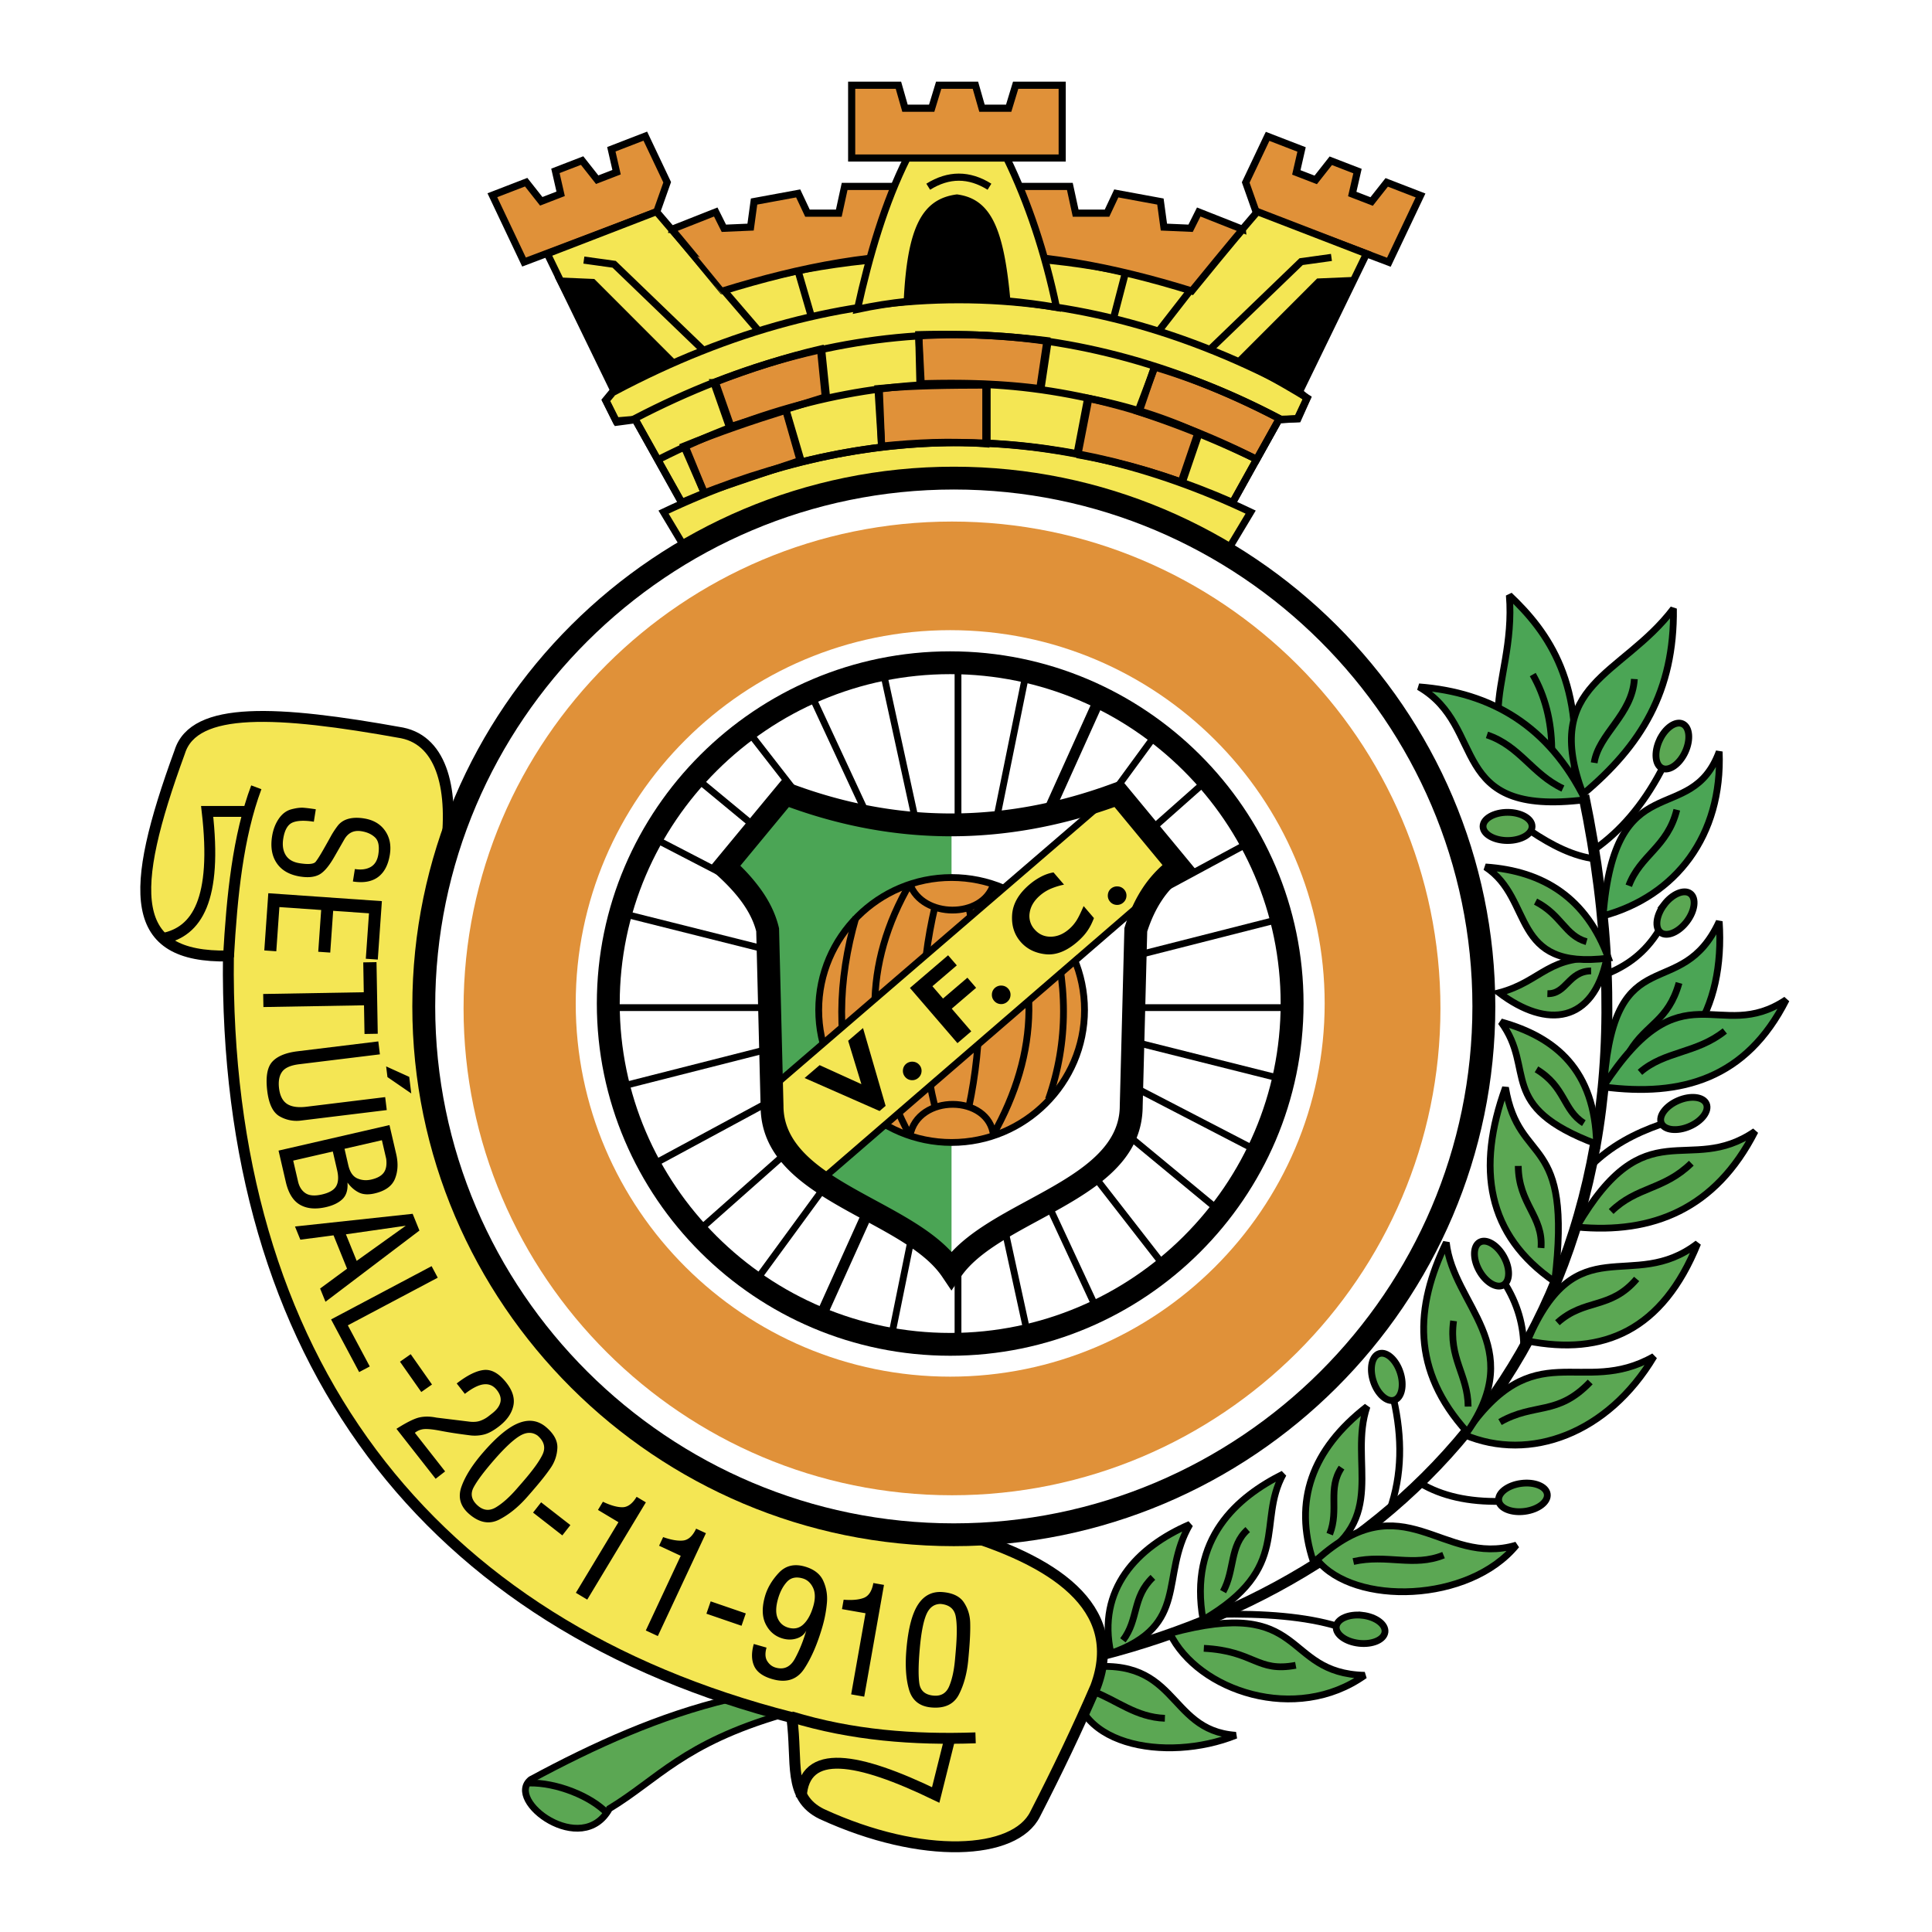
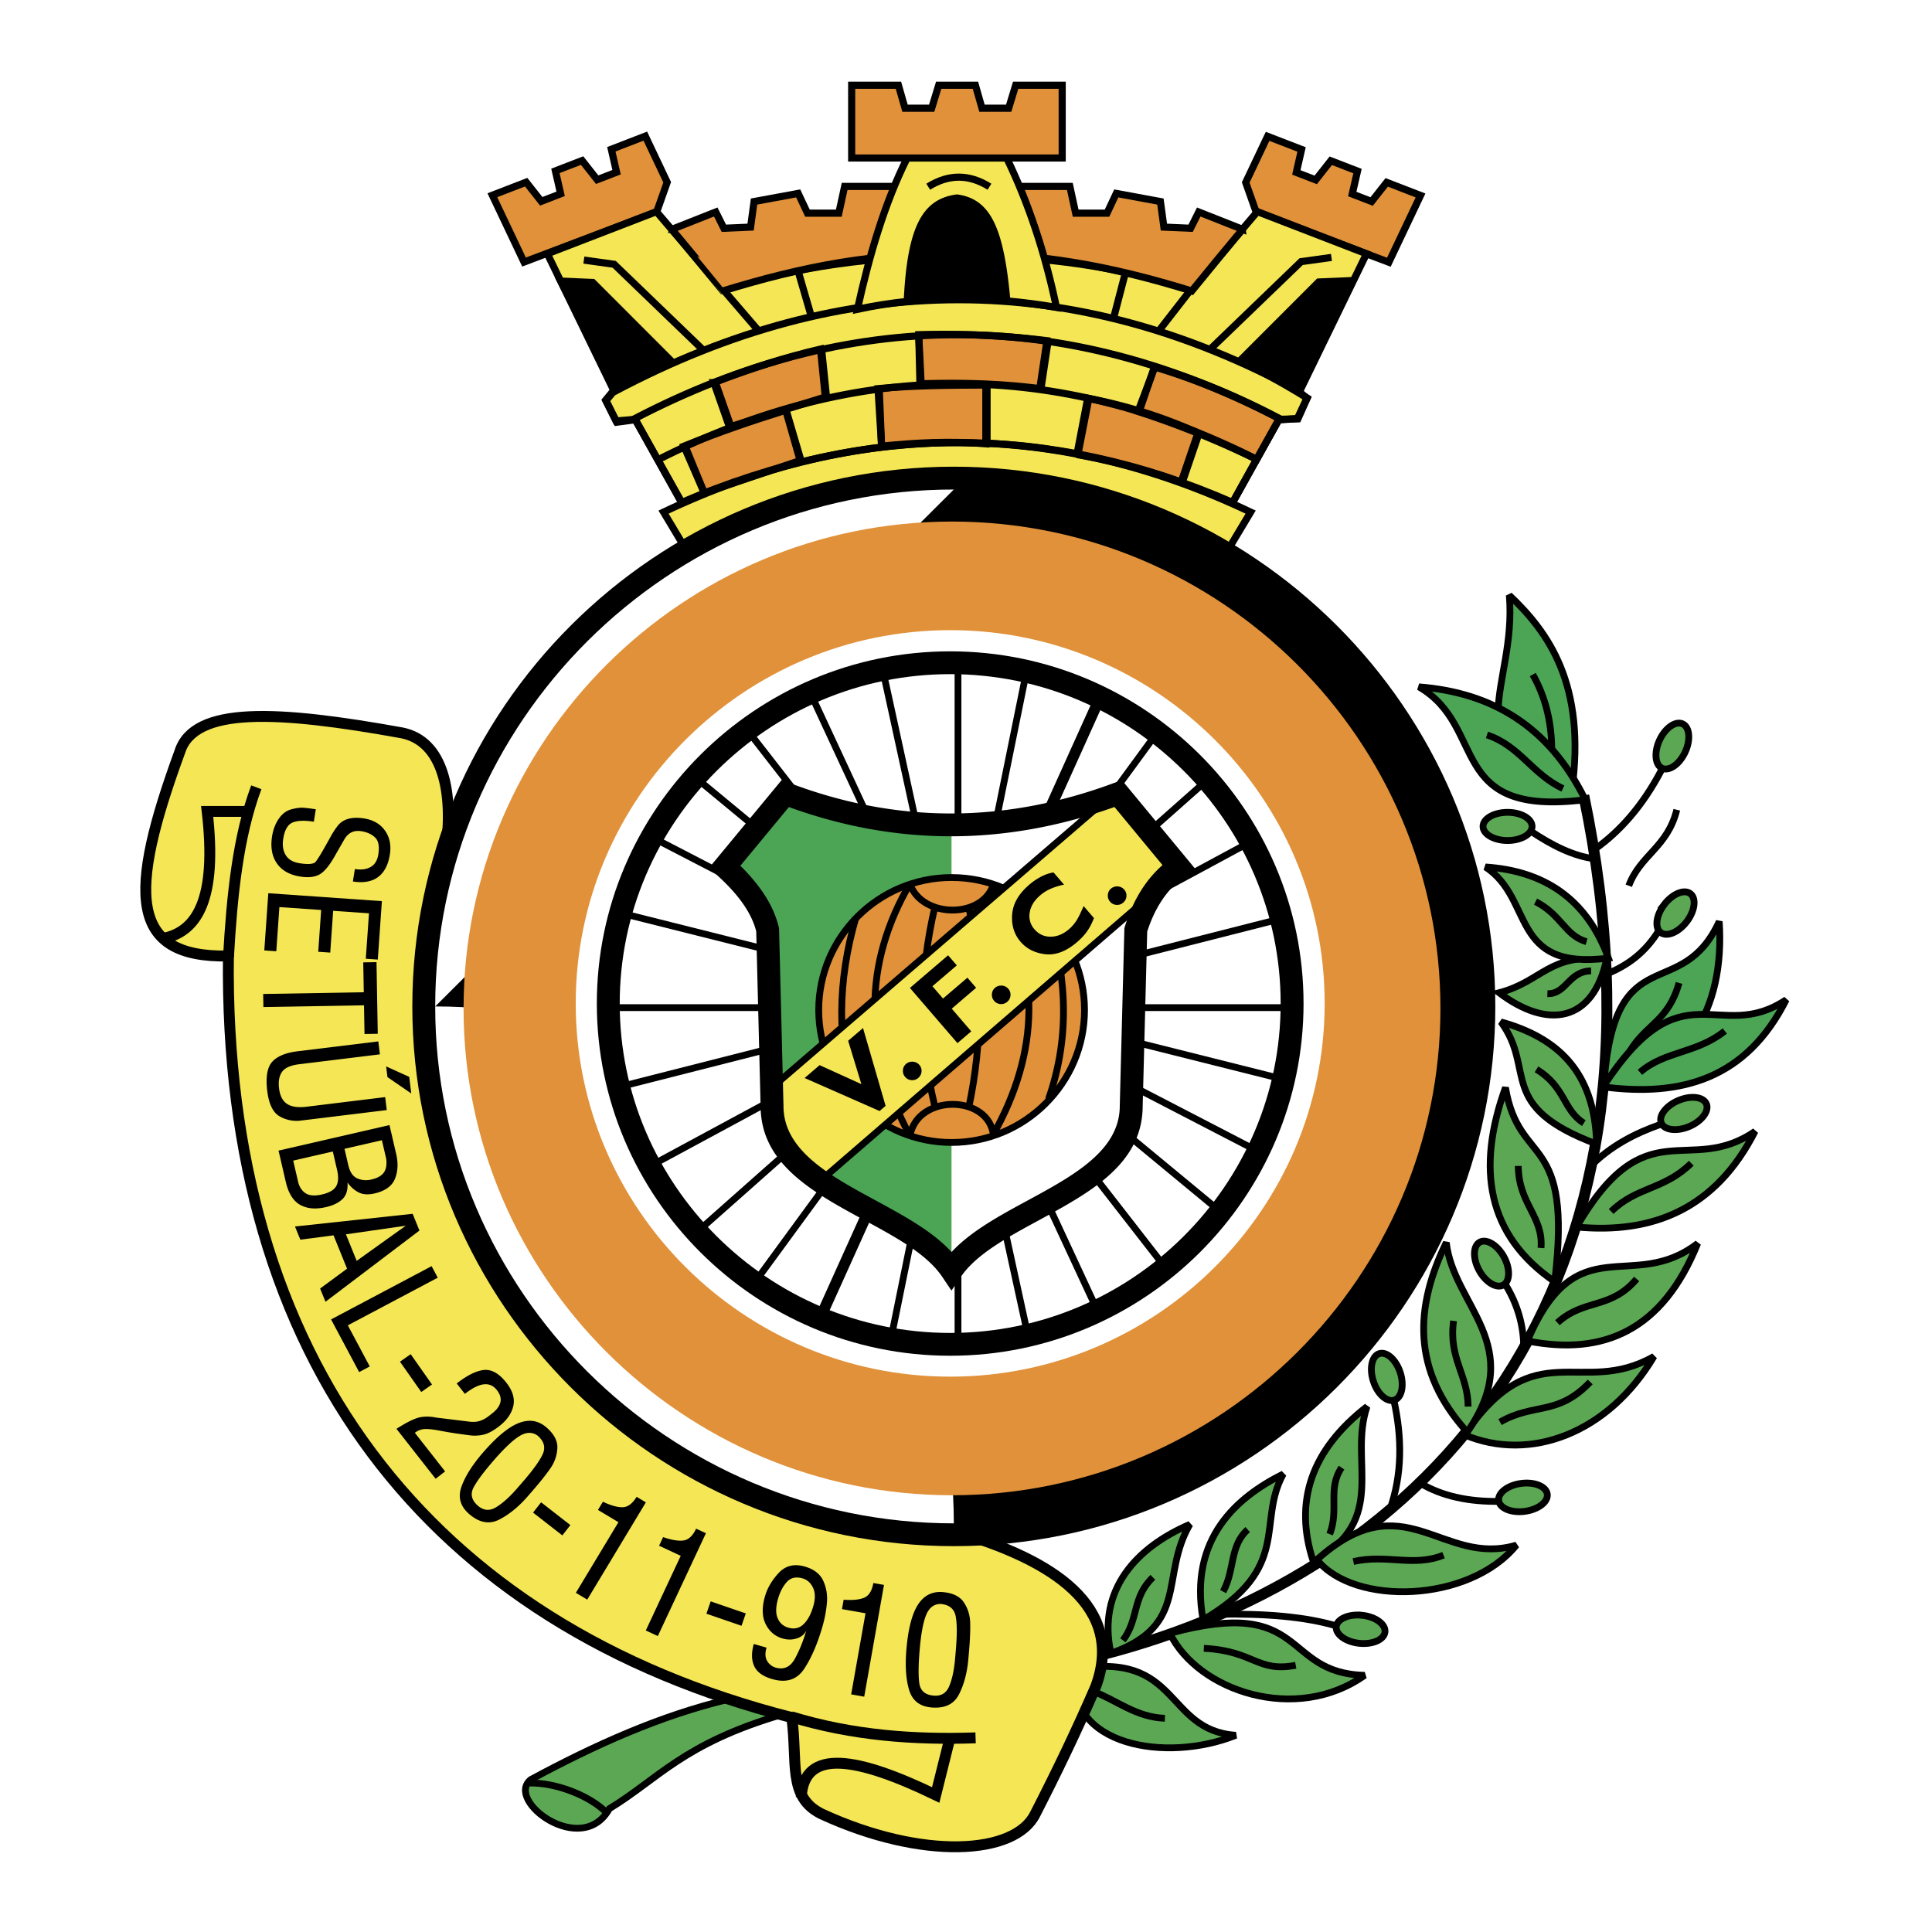
<svg xmlns="http://www.w3.org/2000/svg" width="2500" height="2500" viewBox="0 0 192.756 192.756">
  <path fill-rule="evenodd" clip-rule="evenodd" fill="#fff" d="M0 0h192.756v192.756H0V0z" />
  <path d="M61.183 39.001l-.763.927 1.036 2.073 1.908-.163 4.689 8.346c18.3-7.25 36.6-6.811 54.9 0l4.635-8.346 1.908-.055.926-2.073c-23.289-14.307-46.362-14.11-69.239-.709z" fill-rule="evenodd" clip-rule="evenodd" fill="#f4e654" stroke="#000" stroke-width=".712" stroke-miterlimit="2.613" />
  <path fill-rule="evenodd" clip-rule="evenodd" fill="#e09139" stroke="#000" stroke-width=".714" stroke-miterlimit="2.613" d="M126.467 13.602l3.39 1.31-.523 2.289 1.936.747 1.503-1.909 2.665 1.029-.524 2.288 1.934.748 1.506-1.909 3.373 1.304-3.161 6.664-13.236-5.003-1.045-2.956 2.182-4.602zM64.383 13.583l-3.39 1.31.522 2.288-1.933.747-1.505-1.908-2.663 1.029.522 2.288-1.935.747-1.504-1.908-3.373 1.303 3.159 6.665L65.52 21.14l1.045-2.955-2.182-4.602z" />
  <path d="M54.61 25.318l10.884-4.203 6.683 7.833c13.621-4.586 33.479-4.586 46.592 0l6.682-7.833 10.885 4.203-6.684 13.757c-22.531-12.229-45.318-12.229-68.359 0L54.61 25.318z" fill-rule="evenodd" clip-rule="evenodd" fill="#f4e654" stroke="#000" stroke-width=".712" stroke-miterlimit="2.613" />
  <path d="M79.625 27.038l1.336 4.586m31.316-4.395l-1.146 4.395m21.707-5.94l-3.023.42-8.982 8.653M58.252 25.948l3.023.42 8.983 8.654" fill="none" stroke="#000" stroke-width=".712" stroke-miterlimit="2.613" />
  <path fill-rule="evenodd" clip-rule="evenodd" d="M135.355 27.617l-3.945.168-8.144 8.149 6.296 3.024 5.793-11.341zM55.347 27.665l3.946.168 8.144 8.149-6.297 3.024-5.793-11.341z" />
  <path d="M118.912 28.769l-3.305 4.251m-44.406-5.23l4.518 5.257" fill="none" stroke="#000" stroke-width=".712" stroke-miterlimit="2.613" />
  <path d="M67.008 22.89l4.402-1.739.811 1.623 2.665-.116.347-2.55 4.402-.811.927 1.97h3.127l.58-2.666h11.236v6.839c-7.8-.368-15.6 1.178-23.399 3.593-.002 0-5.098-6.259-5.098-6.143z" fill-rule="evenodd" clip-rule="evenodd" fill="#e09139" stroke="#000" stroke-width=".712" stroke-miterlimit="2.613" />
  <path d="M124 22.89l-4.402-1.739-.811 1.623-2.664-.116-.348-2.55-4.402-.811-.926 1.97h-3.129l-.578-2.666H95.504v6.839c7.799-.368 15.6 1.178 23.398 3.593 0 0 5.098-6.259 5.098-6.143z" fill-rule="evenodd" clip-rule="evenodd" fill="#e09139" stroke="#000" stroke-width=".712" stroke-miterlimit="2.613" />
  <path d="M90.508 15.765c-2.228 4.458-3.755 9.617-4.965 15.094 6.62-1.417 13.24-1.321 19.859-.191-1.146-5.477-2.801-10.445-4.965-14.903h-9.929z" fill-rule="evenodd" clip-rule="evenodd" fill="#f4e654" stroke="#000" stroke-width=".712" stroke-miterlimit="2.613" />
  <path d="M90.157 30.133c.349-7.421 1.805-10.289 5.316-10.738 3.49.449 4.712 3.605 5.349 10.738a65.135 65.135 0 0 0-10.665 0z" fill-rule="evenodd" clip-rule="evenodd" />
  <path d="M92.609 18.63c2.037-1.273 4.073-1.273 6.11 0" fill="none" stroke="#000" stroke-width=".712" stroke-miterlimit="2.613" />
  <path fill-rule="evenodd" clip-rule="evenodd" fill="#e09139" stroke="#000" stroke-width=".712" stroke-miterlimit="2.613" d="M84.971 8.504h4.666l.655 2.293h2.662l.698-2.293h3.666l.655 2.293h2.662l.697-2.293h4.643v7.261H84.971V8.504z" />
  <path d="M66.203 51.093c19.445-9.25 39.129-9.25 58.575 0l-2.152 3.589c-18.09-9.091-36.181-9.091-54.271 0l-2.152-3.589z" fill-rule="evenodd" clip-rule="evenodd" fill="#f4e654" stroke="#000" stroke-width=".712" stroke-miterlimit="2.613" />
  <path d="M71.223 38.175l1.554 4.426 9.563-2.991-.478-4.785c-3.386.799-6.933 1.915-10.639 3.35zM68.235 44.515l2.032 4.665 9.563-3.229-1.435-5.024c-3.386 1.056-6.773 2.213-10.16 3.588zM87.6 38.773l.359 5.742c3.467-.359 6.933-.519 10.4-.239v-5.861c-3.547.009-7.213.03-10.759.358z" fill-rule="evenodd" clip-rule="evenodd" fill="#e09139" stroke="#000" stroke-width=".712" stroke-miterlimit="2.613" />
  <path d="M91.665 33.391l.12 4.904c3.985-.12 7.97-.041 11.954.479l.717-4.785a85.759 85.759 0 0 0-12.791-.598zM115.215 36.62l-1.674 4.426a92.035 92.035 0 0 1 11.834 4.785l2.271-4.067c-4.144-2.194-8.289-3.908-12.431-5.144zM108.52 39.73l-1.076 5.622a62.625 62.625 0 0 1 10.4 2.751l1.674-4.904c-3.666-1.665-7.332-2.761-10.998-3.469z" fill-rule="evenodd" clip-rule="evenodd" fill="#e09139" stroke="#000" stroke-width=".712" stroke-miterlimit="2.613" />
  <path d="M65.725 45.831c19.883-10.048 39.768-10.048 59.65 0m-62.042-4.067l4.662 8.373c18.489-7.974 36.819-7.974 54.989 0l4.662-8.373c-21.437-11.164-42.875-11.164-64.313 0zm-2.271-2.512l-.598.717 1.076 2.153 1.793-.239m66.345-2.751l.719.598-.957 2.034-1.674.12m-56.423-3.829l1.554 4.426m9.085-7.535l.478 4.665m-14.106 4.904l1.913 4.665m8.129-8.373l1.554 5.263m11.715-12.56l.239 4.784m-4.184.479l.239 5.861m10.52-6.219v5.861m6.095-10.288l-.717 4.785m4.782.957l-1.074 5.502m12.072-2.033l-1.674 4.904M115.215 36.5l-1.555 4.545" fill="none" stroke="#000" stroke-width=".712" stroke-miterlimit="2.613" />
  <path d="M72.733 169.529c-6.849 1.629-13.385 4.57-19.779 8.02-2.614 2.104 5.116 7.848 7.844 2.9 4.859-2.943 7.36-6.498 17.222-9.385l-5.287-1.535z" fill-rule="evenodd" clip-rule="evenodd" fill="#5ba753" stroke="#000" stroke-width=".677" stroke-miterlimit="2.613" />
  <path d="M60.627 180.961c-1.648-1.762-5.115-3.127-7.844-3.07" fill="none" stroke="#000" stroke-width=".677" stroke-miterlimit="2.613" />
  <path d="M158.014 79.37c10.314 49.601-15.41 77.355-48.131 85.74" fill="none" stroke="#000" stroke-width="1.087" stroke-miterlimit="2.613" />
  <path d="M156.822 78.895c1.459-10.592-2.346-15.831-6.238-19.507.775 9.409-5.813 14.939 6.238 19.507z" fill-rule="evenodd" clip-rule="evenodd" fill="#4ba555" stroke="#000" stroke-width=".677" stroke-miterlimit="2.613" />
  <path d="M152.924 67.301c1.225 2.155 1.857 4.607 1.895 7.357" fill="none" stroke="#000" stroke-width=".677" stroke-miterlimit="2.613" />
  <path d="M141.561 68.528c7.203.548 12.959 3.873 16.6 11.259-13.952 1.745-9.684-7.258-16.6-11.259z" fill-rule="evenodd" clip-rule="evenodd" fill="#4ba555" stroke="#000" stroke-width=".677" stroke-miterlimit="2.613" />
  <path d="M148.355 73.321c3.307 1.115 4.494 3.901 7.576 5.351" fill="none" stroke="#000" stroke-width=".677" stroke-miterlimit="2.613" />
-   <path d="M157.938 79.229c5.801-4.854 9.125-10.27 9.023-18.504-5.162 6.793-13.195 7.396-9.023 18.504z" fill-rule="evenodd" clip-rule="evenodd" fill="#4ba555" stroke="#000" stroke-width=".677" stroke-miterlimit="2.613" />
-   <path d="M159.051 76.108c.445-2.898 3.787-4.793 4.01-8.36" fill="none" stroke="#000" stroke-width=".677" stroke-miterlimit="2.613" />
-   <path d="M159.941 91.379c7.279-1.969 11.92-8.025 11.586-16.387-2.859 7.73-10.396 1.079-11.586 16.387z" fill-rule="evenodd" clip-rule="evenodd" fill="#4ba555" stroke="#000" stroke-width=".677" stroke-miterlimit="2.613" />
  <path d="M162.504 88.37c1.152-3.084 3.863-3.827 4.791-7.58m-8.133 3.901c2.471-1.765 4.697-4.254 6.572-7.803m-13.033 6.02c2.154 1.449 4.307 2.526 6.461 2.787m1.115 11.481c2.004-.799 3.824-2.062 5.234-4.347" fill="none" stroke="#000" stroke-width=".677" stroke-miterlimit="2.613" />
  <path d="M160.053 107.766c8.1-.365 12.064-7.027 11.475-15.829-3.825 8.286-10.323 1.523-11.475 15.829z" fill-rule="evenodd" clip-rule="evenodd" fill="#4ba555" stroke="#000" stroke-width=".677" stroke-miterlimit="2.613" />
  <path d="M167.518 98.068c-1.076 3.826-3.268 4.086-4.902 6.799" fill="none" stroke="#000" stroke-width=".677" stroke-miterlimit="2.613" />
  <path d="M159.941 108.436c7.84 1.031 14.293-.809 18.271-8.695-6.782 4.534-10.323-3.516-18.271 8.695z" fill-rule="evenodd" clip-rule="evenodd" fill="#4ba555" stroke="#000" stroke-width=".677" stroke-miterlimit="2.613" />
  <path d="M163.619 106.986c2.486-2.156 5.645-1.859 8.465-4.125" fill="none" stroke="#000" stroke-width=".677" stroke-miterlimit="2.613" />
  <path d="M120.031 161.613c-1.455-8.133 3.422-12.27 7.998-14.551-2.666 4.85.938 9.336-7.998 14.551z" fill-rule="evenodd" clip-rule="evenodd" fill="#5ba753" stroke="#000" stroke-width=".677" stroke-miterlimit="2.613" />
  <path d="M122.031 158.795c1.182-2.152.635-4.578 2.453-6.186" fill="none" stroke="#000" stroke-width=".677" stroke-miterlimit="2.613" />
  <path d="M131.027 155.793c-1.977-6.002-.174-11.154 5.361-15.459-1.876 5.516 2.243 11.307-5.361 15.459z" fill-rule="evenodd" clip-rule="evenodd" fill="#5ba753" stroke="#000" stroke-width=".677" stroke-miterlimit="2.613" />
  <path d="M131.391 155.611c3.703 4.631 15.199 4.312 19.902-1.455-7.451 2.213-11.178-6.396-19.902 1.455z" fill-rule="evenodd" clip-rule="evenodd" fill="#5ba753" stroke="#000" stroke-width=".677" stroke-miterlimit="2.613" />
  <path d="M135.025 155.793c3.363-.758 5.998.576 8.998-.637" fill="none" stroke="#000" stroke-width=".677" stroke-miterlimit="2.613" />
  <path d="M146.113 143.152c6.525 2.758 14.318-.121 18.904-7.82-7.3 4.152-11.876-2.516-18.904 7.82z" fill-rule="evenodd" clip-rule="evenodd" fill="#5ba753" stroke="#000" stroke-width=".677" stroke-miterlimit="2.613" />
  <path d="M149.658 141.879c3.453-1.969 5.725-.576 8.996-4" fill="none" stroke="#000" stroke-width=".677" stroke-miterlimit="2.613" />
  <path d="M146.387 142.879c-5.605-6.168-5.211-12.504-2.09-18.914.695 6.305 8.117 10.246 2.09 18.914zM152.385 133.785c7.617 1.508 13.494-1.053 16.994-9.73-6.574 5.062-12.057-1.879-16.994 9.73z" fill-rule="evenodd" clip-rule="evenodd" fill="#5ba753" stroke="#000" stroke-width=".677" stroke-miterlimit="2.613" />
  <path d="M155.383 131.967c2.727-2.455 5.271-1.273 7.906-4.365" fill="none" stroke="#000" stroke-width=".677" stroke-miterlimit="2.613" />
  <path d="M155.111 127.875c-6.785-4.652-7.816-11.322-4.908-19.369 1.363 8.094 6.725 4.273 4.908 19.369z" fill-rule="evenodd" clip-rule="evenodd" fill="#5ba753" stroke="#000" stroke-width=".677" stroke-miterlimit="2.613" />
  <path d="M151.477 116.326c.029 3.818 2.514 5.002 2.271 8.184" fill="none" stroke="#000" stroke-width=".677" stroke-miterlimit="2.613" />
  <path d="M157.293 122.418c7.584.725 13.861-1.783 17.811-9.547-6.665 4.576-10.875-2.396-17.811 9.547z" fill-rule="evenodd" clip-rule="evenodd" fill="#5ba753" stroke="#000" stroke-width=".677" stroke-miterlimit="2.613" />
  <path d="M160.746 120.873c2.574-2.516 5.24-2.123 7.996-4.82" fill="none" stroke="#000" stroke-width=".677" stroke-miterlimit="2.613" />
  <path d="M159.291 114.143c-.166-7.352-4.043-10.654-9.543-12.186 3.545 4.789-.545 8.397 9.543 12.186z" fill-rule="evenodd" clip-rule="evenodd" fill="#5ba753" stroke="#000" stroke-width=".677" stroke-miterlimit="2.613" />
  <path d="M153.293 106.688c2.908 1.758 2.635 4.061 4.727 5.365" fill="none" stroke="#000" stroke-width=".677" stroke-miterlimit="2.613" />
  <path d="M160.291 95.683c-1.34 6.351-5.898 7.019-10.725 3.364 4.303-1.121 4.969-3.97 10.725-3.364z" fill-rule="evenodd" clip-rule="evenodd" fill="#5ba753" stroke="#000" stroke-width=".677" stroke-miterlimit="2.613" />
  <path d="M154.383 99.139c1.91.061 2.092-2.242 4.363-2.273" fill="none" stroke="#000" stroke-width=".677" stroke-miterlimit="2.613" />
  <path d="M160.473 95.592c-2.174-5.963-6.459-8.707-12.27-9.094 4.908 3.213 2.363 10.336 12.27 9.094z" fill-rule="evenodd" clip-rule="evenodd" fill="#5ba753" stroke="#000" stroke-width=".677" stroke-miterlimit="2.613" />
  <path d="M153.203 89.954c2.604 1.333 2.938 3.395 5.088 4.001" fill="none" stroke="#000" stroke-width=".677" stroke-miterlimit="2.613" />
  <path d="M110.838 164.951c-1.412-6.385 2.607-10.605 7.875-12.865-3.025 5.185.033 10.072-7.875 12.865z" fill-rule="evenodd" clip-rule="evenodd" fill="#5ba753" stroke="#000" stroke-width=".677" stroke-miterlimit="2.613" />
  <path d="M115.023 157.371c-2.092 1.994-1.395 4.189-2.99 6.283" fill="none" stroke="#000" stroke-width=".677" stroke-miterlimit="2.613" />
  <path d="M116.719 162.957c2.807 5.775 12.607 9.051 19.436 4.188-8.372-.2-5.581-7.979-19.436-4.188z" fill-rule="evenodd" clip-rule="evenodd" fill="#5ba753" stroke="#000" stroke-width=".677" stroke-miterlimit="2.613" />
  <path d="M120.107 164.453c5.084.266 5.283 2.426 9.17 1.695" fill="none" stroke="#000" stroke-width=".677" stroke-miterlimit="2.613" />
  <path d="M107.25 166.547c-1.029 7.688 9.166 9.355 16.047 6.582-7.143-.498-5.516-8.477-16.047-6.582z" fill-rule="evenodd" clip-rule="evenodd" fill="#5ba753" stroke="#000" stroke-width=".677" stroke-miterlimit="2.613" />
  <path d="M109.043 168.742c2.393.896 4.287 2.592 7.178 2.691m5.181-10.372c4.768-.1 8.889.232 12.062 1.197m25.22-45.906c2.012-2.014 4.404-3.264 6.973-4.166m-15.612 15.724c1.354 2.117 2.012 4.373 1.977 6.77" fill="none" stroke="#000" stroke-width=".677" stroke-miterlimit="2.613" />
  <path d="M44.468 84.946c.835-5.967-.279-10.997-4.355-11.825-12.493-2.257-20.748-2.676-22.179 1.895-5.159 14.103-5.097 20.553 4.853 20.363-.458 40.216 19.897 66.701 56.212 75.984.604 4.471-.447 7.939 2.987 9.621 10.06 4.629 19.292 4.084 21.297 0 2.176-4.236 4.209-8.475 6.037-12.711 2.963-7.982-4.311-12.666-13.979-15.463-35.749.985-61.457-34.673-50.873-67.864z" fill-rule="evenodd" clip-rule="evenodd" fill="#f4e654" stroke="#000" stroke-width="1.087" stroke-miterlimit="2.613" />
  <path d="M16.229 93.637c3.423-.662 5.458-3.872 4.44-12.682h4.163m-2.035 14.533c.346-6.129.946-12.047 2.775-16.94m53.354 92.731c6.136 1.873 12.272 2.316 18.408 2.107m-2.574.079l-1.404 5.619c-7.749-3.746-13.157-4.762-13.416.234" fill="none" stroke="#000" stroke-width="1.087" stroke-miterlimit="2.613" />
  <path d="M29.967 87.457c-1.07-.169-1.853-.609-2.343-1.32-.491-.71-.651-1.612-.479-2.698.107-.676.333-1.262.67-1.754.338-.492.755-.806 1.248-.938.493-.131.913-.185 1.255-.155s.743.08 1.19.15l-.197 1.241c-.939-.148-1.651-.119-2.127.084-.478.205-.787.742-.925 1.608-.104.656-.021 1.205.247 1.64.268.437.729.707 1.377.809.889.141 1.429.09 1.615-.151s.438-.636.75-1.184c.312-.548.565-.996.752-1.339.187-.343.413-.689.672-1.035s.614-.584 1.059-.713c.446-.128.976-.145 1.583-.048.929.146 1.63.554 2.098 1.219.47.666.63 1.463.483 2.39-.165 1.037-.56 1.785-1.18 2.243-.621.459-1.458.606-2.507.44l.197-1.241c.629.099 1.154.031 1.571-.204.417-.236.673-.654.768-1.251.126-.796.021-1.36-.317-1.689-.338-.328-.797-.54-1.376-.631-.748-.118-1.316.155-1.698.819l-.959 1.673c-.54.956-1.05 1.566-1.527 1.828-.478.261-1.111.33-1.903.205l.003.002zm6.529 8.198l.318-4.533-3.574-.249-.292 4.167-1.197-.083.292-4.167-4.168-.29-.309 4.409-1.197-.084.4-5.707 11.332.79-.409 5.829-1.196-.082zm-.129 7.505l-.05-2.861-10.036.174-.023-1.303 10.036-.174-.052-2.98 1.322-.024.125 7.145-1.322.023zm-6.326 8.637a3.383 3.383 0 0 1-2.147-.422c-.659-.377-1.068-1.219-1.229-2.521-.172-1.391-.005-2.367.495-2.92.502-.553 1.344-.902 2.519-1.047l8.065-.986.159 1.291-8.064.988c-.844.104-1.412.355-1.696.756-.287.4-.387.953-.301 1.654.093.748.363 1.268.81 1.555.449.287 1.096.377 1.938.273l7.839-.959.159 1.293-8.547 1.045zm10.99-2.703l-2.375-1.633-.131-1.066 2.304 1.045.202 1.654zm-8.507 11.34c-1.034.236-1.898.162-2.584-.23-.688-.391-1.164-1.152-1.426-2.283l-.724-3.125 11.068-2.547.673 2.904c.209.904.168 1.725-.125 2.453-.292.73-.975 1.219-2.04 1.465-.631.145-1.159.111-1.581-.104-.422-.213-.796-.543-1.117-.984.054.721-.113 1.27-.492 1.643-.38.37-.932.642-1.652.808zm4.523-2.752c.59-.135 1.004-.365 1.241-.689s.318-.785.244-1.377l-.43-1.857-3.73.857.379 1.637c.157.68.453 1.115.886 1.311.435.194.906.235 1.41.118zm-4.923 1.49c.729-.168 1.203-.445 1.419-.83.218-.389.249-.922.091-1.6l-.43-1.857-3.951.91.485 2.092c.121.521.368.908.742 1.158.374.25.924.293 1.644.127zm.349 10.705l-.535-1.32 2.688-1.979-1.349-3.328-3.312.434-.534-1.316 11.739-1.266.677 1.67-9.374 7.105zm3.112-4.08l4.9-3.506-5.973.857 1.073 2.649zm.248 11.096l-2.802-5.254 10.03-5.314.613 1.15-8.971 4.754 2.188 4.102-1.058.562zm6.198 1.988l-2.126-3.025 1.07-.748 2.125 3.025-1.069.748zm1.432 8.658l-3.908-4.986c.992-.631 1.748-1.008 2.264-1.131.517-.119 1.088-.115 1.713.012l3.349.41c.404.041.755.01 1.043-.096a2.91 2.91 0 0 0 .821-.453l.37-.289c.446-.348.717-.717.809-1.107s-.026-.797-.349-1.209c-.342-.438-.774-.631-1.291-.576-.518.051-1.155.369-1.904.953l-.814-1.039c1.053-.818 1.963-1.268 2.724-1.346.763-.074 1.508.35 2.231 1.271.629.803.86 1.576.692 2.32-.167.746-.636 1.42-1.401 2.016-.597.465-1.126.748-1.58.846a3.76 3.76 0 0 1-1.25.08 72.717 72.717 0 0 1-1.367-.184 34.345 34.345 0 0 1-1.722-.291c-.612-.117-1.107-.174-1.478-.164a1.697 1.697 0 0 0-1.025.375l3.019 3.852-.946.736zm9.642 1.229l-.25.287-.229.262c-.896 1.027-1.841 1.793-2.827 2.295-.986.5-1.987.312-2.993-.559-.886-.768-1.141-1.682-.763-2.736.378-1.057 1.108-2.205 2.19-3.445 1.362-1.562 2.553-2.535 3.569-2.914 1.018-.383 1.922-.232 2.711.451.758.656 1.124 1.342 1.095 2.051a3.766 3.766 0 0 1-.667 1.992c-.416.613-1.029 1.389-1.839 2.318l.003-.002zm-.998-.866c1.036-1.188 1.713-2.121 2.03-2.801.317-.682.15-1.307-.502-1.871-.522-.371-1.111-.365-1.761.02-.651.385-1.507 1.184-2.562 2.393-1.016 1.166-1.701 2.082-2.058 2.75-.354.666-.211 1.281.43 1.836.564.488 1.169.539 1.812.146.644-.391 1.326-.998 2.043-1.82l.289-.332.278-.318.001-.003zm3.996 5.284l-2.92-2.275.804-1.025 2.92 2.273-.804 1.027zm2.486 6.408l-1.134-.68 4.247-7.045-2.043-1.223.493-.818c.768.369 1.42.551 1.946.549s1-.352 1.417-1.041l.923.553-5.849 9.705zm7.042 3.635l-1.199-.557 3.485-7.449-2.16-1.004.404-.863c.803.285 1.47.398 1.993.342.522-.057.958-.453 1.3-1.184l.977.453-4.8 10.262zm8.351-1.026L70.479 161l.425-1.232 3.504 1.203-.426 1.232zm8.08.061c-.497 1.727-1.105 3.137-1.823 4.227-.721 1.092-1.782 1.436-3.182 1.035-.933-.266-1.539-.701-1.813-1.303-.274-.604-.286-1.338-.038-2.203l1.271.363c-.162.564-.138 1.014.07 1.344.209.332.491.551.84.65.827.236 1.468-.061 1.922-.891s.833-1.77 1.135-2.816c-.173.379-.487.645-.94.793s-.924.152-1.41.014c-.759-.217-1.325-.693-1.697-1.428-.371-.736-.396-1.668-.073-2.793.237-.824.695-1.6 1.371-2.326.677-.725 1.543-.938 2.594-.637.914.262 1.529.734 1.842 1.416.314.684.44 1.418.371 2.201-.068.783-.214 1.57-.44 2.354zm-.922-2.01c.215-.746.206-1.365-.028-1.852s-.582-.797-1.037-.926c-.662-.189-1.188-.07-1.574.359s-.678.986-.873 1.666c-.234.814-.248 1.465-.042 1.947.208.486.566.801 1.073.945.591.17 1.097.055 1.512-.348.416-.399.741-.998.969-1.791zm5.082 9.023l-1.302-.229 1.432-8.094-2.348-.412.166-.939c.85.068 1.524.006 2.014-.184.491-.189.809-.686.949-1.479l1.062.186-1.973 11.151zm10.452-4.463l-.033.379-.031.346c-.119 1.357-.432 2.529-.934 3.512-.502.984-1.422 1.418-2.75 1.303-1.169-.102-1.914-.691-2.229-1.766-.318-1.076-.404-2.434-.261-4.072.181-2.061.571-3.545 1.169-4.449s1.418-1.312 2.46-1.223c1 .088 1.699.428 2.095 1.02.396.59.608 1.26.635 2 .025.742-.013 1.727-.121 2.953v-.003zm-1.317-.113c.137-1.568.134-2.721-.01-3.457-.146-.736-.648-1.145-1.509-1.219-.642.006-1.115.355-1.413 1.047-.3.693-.522 1.84-.662 3.438-.135 1.537-.148 2.682-.043 3.43.106.746.585 1.16 1.431 1.232.745.066 1.264-.248 1.552-.941.291-.693.484-1.584.579-2.67l.039-.438.037-.42v-.002h-.001z" fill-rule="evenodd" clip-rule="evenodd" />
-   <path d="M95.162 46.562c14.879 0 28.385 6.048 38.172 15.802 9.785 9.755 15.852 23.217 15.854 38.046v.002c0 14.83-6.068 28.293-15.854 38.047-9.787 9.754-23.293 15.801-38.171 15.801h-.001c-14.878 0-28.385-6.047-38.171-15.801-9.786-9.754-15.853-23.217-15.854-38.047v-.002c0-14.83 6.068-28.292 15.854-38.046 9.785-9.754 23.291-15.802 38.171-15.802zm0 2.277h-.001c-14.248 0-27.183 5.792-36.556 15.134-9.373 9.343-15.184 22.235-15.185 36.437v.002c0 14.201 5.812 27.094 15.184 36.438 9.374 9.342 22.309 15.135 36.557 15.135h.001c14.248 0 27.183-5.793 36.556-15.135 9.373-9.344 15.184-22.236 15.184-36.438v-.002c0-14.202-5.811-27.094-15.184-36.437-9.372-9.342-22.308-15.134-36.556-15.134z" />
+   <path d="M95.162 46.562c14.879 0 28.385 6.048 38.172 15.802 9.785 9.755 15.852 23.217 15.854 38.046v.002c0 14.83-6.068 28.293-15.854 38.047-9.787 9.754-23.293 15.801-38.171 15.801h-.001c-14.878 0-28.385-6.047-38.171-15.801-9.786-9.754-15.853-23.217-15.854-38.047v-.002c0-14.83 6.068-28.292 15.854-38.046 9.785-9.754 23.291-15.802 38.171-15.802zm0 2.277h-.001c-14.248 0-27.183 5.792-36.556 15.134-9.373 9.343-15.184 22.235-15.185 36.437v.002c0 14.201 5.812 27.094 15.184 36.438 9.374 9.342 22.309 15.135 36.557 15.135h.001v-.002c0-14.202-5.811-27.094-15.184-36.437-9.372-9.342-22.308-15.134-36.556-15.134z" />
  <path d="M94.981 52.035c26.841 0 48.732 21.82 48.732 48.573 0 26.754-21.891 48.574-48.732 48.574-26.84 0-48.731-21.82-48.731-48.574 0-26.753 21.891-48.573 48.731-48.573z" fill-rule="evenodd" clip-rule="evenodd" fill="#e09139" />
  <path d="M94.8 62.871c20.579 0 37.362 16.729 37.362 37.24 0 20.51-16.783 37.238-37.362 37.238-20.578 0-37.36-16.729-37.36-37.238 0-20.511 16.783-37.24 37.36-37.24z" fill-rule="evenodd" clip-rule="evenodd" fill="#fff" />
  <path d="M94.8 64.984c9.709 0 18.524 3.946 24.911 10.312 6.385 6.365 10.344 15.149 10.344 24.826v.002c0 9.678-3.959 18.463-10.346 24.828-6.385 6.365-15.199 10.311-24.907 10.311H94.8c-9.709 0-18.523-3.945-24.909-10.311-6.385-6.365-10.345-15.15-10.345-24.826v-.002c0-9.678 3.959-18.463 10.345-24.828 6.387-6.366 15.2-10.312 24.909-10.312zm.001 2.276h-.002c-9.078 0-17.32 3.691-23.293 9.644-5.973 5.954-9.676 14.169-9.676 23.219v.002c0 9.049 3.703 17.264 9.676 23.217s14.215 9.645 23.294 9.645h.002c9.079 0 17.321-3.691 23.293-9.645s9.676-14.168 9.676-23.219v-.002c0-9.048-3.703-17.263-9.676-23.216-5.972-5.954-14.214-9.645-23.294-9.645z" />
  <path d="M95.58 66.034v68.134m-34.907-33.637h68.306M80.712 68.837l28.659 61.665M88.038 66.681l14.437 66.192M74.463 72.718l41.587 53.471m-13.575-59.508L88.9 133.521" fill="none" stroke="#000" stroke-width=".677" stroke-miterlimit="2.613" />
  <path fill="none" stroke="#000" stroke-width="1.087" stroke-miterlimit="2.613" d="M81.79 131.58l28.011-62.096" />
  <path d="M69.507 77.677l52.145 43.122M61.75 91.045l66.15 16.602M64.982 83.499l60.334 31.263m-63.781-6.252l66.151-16.818m-62.704 24.579l59.902-32.341m-55.377 39.025l50.852-45.062m-45.034 50.021l40.079-54.765" fill="none" stroke="#000" stroke-width=".677" stroke-miterlimit="2.613" />
  <path d="M78.296 79.216l-6.064 7.313a31.768 31.768 0 0 1 4.51 5.913v17.427c-.305 7.625 12.452 10.27 18.212 16.807V82.328c-5.553-.156-11.105-1.297-16.658-3.112z" fill-rule="evenodd" clip-rule="evenodd" fill="#4ba555" />
  <path d="M111.611 79.216l6.062 7.313a31.801 31.801 0 0 0-4.508 5.913v17.427c.305 7.625-12.453 10.27-18.212 16.807V82.328c5.553-.156 11.106-1.297 16.658-3.112z" fill-rule="evenodd" clip-rule="evenodd" fill="#fff" />
  <path d="M94.943 87.551c7.303 0 13.26 5.938 13.26 13.216 0 7.281-5.957 13.217-13.26 13.217s-13.26-5.936-13.26-13.217c.001-7.278 5.957-13.216 13.26-13.216z" fill-rule="evenodd" clip-rule="evenodd" fill="#e09139" stroke="#000" stroke-width=".677" stroke-miterlimit="2.613" />
  <path d="M90.789 88.21c1.223 3.425 7.266 3.478 8.334.005m-8.334 25.105c.733-4.227 7.938-4.146 8.334.01m-8.321-25.199c-4.672 8.006-4.729 16.414 0 25.221m8.253-25.146c4.951 8.46 4.65 16.812 0 25.072m5.55-21.619c2 6.304 2 12.31 0 18.015M85.401 91.508c-1.851 6.38-1.951 12.56 0 18.541m7.877-19.591c-1.501 6.375-1.701 12.992 0 19.968m3.376-19.968c1.399 6.781 1.399 13.462 0 20.042" fill="none" stroke="#000" stroke-width=".677" stroke-miterlimit="2.613" />
  <path d="M76.655 108.807l34.687-29.669 6.297 7.331-36.061 31.271c-3.912-2.654-5.285-5.67-4.923-8.933z" fill-rule="evenodd" clip-rule="evenodd" fill="#f4e654" />
  <path d="M88.357 110.332l-.601.514-7.479-3.293 1.498-1.283 4.166 1.895-1.321-4.326 1.483-1.27 2.254 7.763zm2.049-4.193a.94.94 0 0 1 .682-.211.894.894 0 0 1 .636.32.875.875 0 0 1 .217.668.906.906 0 0 1-.326.629.904.904 0 0 1-.672.223.893.893 0 0 1-.633-.318.903.903 0 0 1-.224-.676.886.886 0 0 1 .32-.635zm5.054-9.823l-2.432 2.08 1.057 1.229 2.432-2.08.87 1.01-2.432 2.08 1.947 2.262-1.377 1.178-4.742-5.508 3.808-3.258.869 1.007zm3.823 2.229a.937.937 0 0 1 .682-.211c.254.02.467.127.635.32.166.193.238.418.217.67s-.131.461-.324.627a.911.911 0 0 1-.674.225c-.252-.02-.465-.125-.633-.32s-.242-.42-.223-.676a.887.887 0 0 1 .318-.633l.002-.002zm8.826-8.152l1.035 1.204a7.928 7.928 0 0 1-.287.653 5.015 5.015 0 0 1-.808 1.173 6.902 6.902 0 0 1-.604.581c-1.074.918-2.129 1.318-3.162 1.197-1.031-.121-1.855-.538-2.467-1.248-.635-.738-.912-1.645-.834-2.716.08-1.074.648-2.064 1.707-2.969a6.19 6.19 0 0 1 1.191-.809c.408-.21.818-.35 1.229-.418l1.049 1.219a7.123 7.123 0 0 0-1.27.387 4.098 4.098 0 0 0-1.113.685c-.588.503-.936 1.071-1.039 1.702a1.977 1.977 0 0 0 .477 1.684c.422.489.955.735 1.598.736.643 0 1.252-.244 1.824-.734.156-.133.297-.271.414-.408.121-.14.23-.287.334-.44.127-.201.246-.422.361-.659.113-.238.236-.51.371-.811l-.006-.009zm2.741-1.742a.93.93 0 0 1 .68-.211.901.901 0 0 1 .637.32.878.878 0 0 1 .217.669.9.9 0 0 1-.324.628.906.906 0 0 1-.674.223.898.898 0 0 1-.633-.318.898.898 0 0 1-.223-.676.891.891 0 0 1 .318-.634l.002-.001z" fill-rule="evenodd" clip-rule="evenodd" />
  <path d="M76.418 108.576l34.627-29.803.441.51-34.625 29.805-.443-.512zM81.445 117.705l35.369-30.55.444.511-35.37 30.549-.443-.51z" />
  <path d="M71.432 85.753l6.038-7.301.523-.632.762.29c5.348 2.032 10.72 3.049 16.117 3.049 5.406 0 10.836-1.017 16.291-3.049l.758-.283.518.625 6.039 7.301.773.937-.994.708a9.277 9.277 0 0 0-2.342 2.438c-.611.923-1.09 1.966-1.457 3.107l-.453 17.432c-.033 5.77-5.232 8.59-10.361 11.373-3.131 1.697-6.234 3.381-7.768 5.625l-.949 1.387-.938-1.396a7.139 7.139 0 0 0-.327-.443c-1.602-2.029-4.502-3.602-7.431-5.188-5.123-2.777-10.325-5.598-10.345-11.357l-.437-17.458c-.254-.983-.725-1.915-1.356-2.808-.685-.968-1.558-1.895-2.549-2.795l-.801-.728.689-.834zm7.276-5.233l-4.844 5.857a18.116 18.116 0 0 1 2.092 2.425c.818 1.156 1.425 2.382 1.742 3.703l.028.118.003.118.439 17.582v.027c.003 4.432 4.612 6.93 9.149 9.391 2.87 1.555 5.714 3.098 7.621 5.172 1.919-2.068 4.756-3.605 7.615-5.156 4.545-2.465 9.152-4.965 9.166-9.406v-.027l.457-17.582.004-.146.049-.161c.438-1.409 1.02-2.702 1.783-3.851a11.667 11.667 0 0 1 1.971-2.275l-4.791-5.794c-5.469 1.948-10.91 2.922-16.322 2.922-5.414-.001-10.801-.973-16.162-2.917z" />
  <path d="M132.664 153.064c.969-2.484-.244-4.516 1.182-6.639m11.177-14.64c-.516 3.76 1.424 5.336 1.453 8.549m-7.431-.717c.865 3.814.865 7.521-.398 11.072m3.089-2.693c2.127 1.264 4.785 1.861 7.975 1.795" fill="none" stroke="#000" stroke-width=".677" stroke-miterlimit="2.613" />
  <path d="M150.41 81.047c1.346 0 2.445.632 2.445 1.406 0 .774-1.1 1.406-2.445 1.406-1.348 0-2.447-.632-2.447-1.406 0-.774 1.099-1.406 2.447-1.406z" fill-rule="evenodd" clip-rule="evenodd" fill="#5ba753" stroke="#000" stroke-width=".677" stroke-miterlimit="2.613" />
  <path d="M139.703 136.941c.414 1.277.148 2.514-.592 2.75-.738.238-1.68-.609-2.092-1.887-.414-1.279-.148-2.516.59-2.752.741-.238 1.68.61 2.094 1.889zM150.047 125.398c.646 1.18.617 2.443-.066 2.814-.682.371-1.764-.289-2.408-1.467-.646-1.18-.617-2.443.064-2.814.683-.369 1.765.29 2.41 1.467z" fill-rule="evenodd" clip-rule="evenodd" fill="#5ba753" stroke="#000" stroke-width=".679" stroke-miterlimit="2.613" />
  <path d="M165.57 73.848c.562-1.22 1.598-1.951 2.305-1.628.705.323.822 1.582.26 2.802-.562 1.22-1.598 1.951-2.303 1.628-.707-.323-.822-1.582-.262-2.802z" fill-rule="evenodd" clip-rule="evenodd" fill="#5ba753" stroke="#000" stroke-width=".677" stroke-miterlimit="2.613" />
  <path d="M166.041 90.247c.816-1.069 1.984-1.559 2.604-1.09.619.468.459 1.722-.357 2.792-.814 1.069-1.982 1.559-2.602 1.091-.62-.47-.459-1.724.355-2.793z" fill-rule="evenodd" clip-rule="evenodd" fill="#5ba753" stroke="#000" stroke-width=".679" stroke-miterlimit="2.613" />
  <path d="M167.441 109.801c1.236-.531 2.496-.383 2.803.328.307.713-.451 1.725-1.689 2.254-1.238.531-2.498.383-2.805-.328s.453-1.725 1.691-2.254zM151.76 148.002c1.336-.18 2.51.301 2.611 1.068.104.768-.9 1.539-2.236 1.717-1.334.18-2.508-.301-2.611-1.068s.902-1.539 2.236-1.717z" fill-rule="evenodd" clip-rule="evenodd" fill="#5ba753" stroke="#000" stroke-width=".677" stroke-miterlimit="2.613" />
  <path d="M135.902 161.156c1.34.148 2.361.896 2.277 1.666-.086.77-1.248 1.277-2.586 1.129-1.34-.146-2.361-.895-2.277-1.664.086-.769 1.248-1.277 2.586-1.131z" fill-rule="evenodd" clip-rule="evenodd" fill="#5ba753" stroke="#000" stroke-width=".678" stroke-miterlimit="2.613" />
</svg>